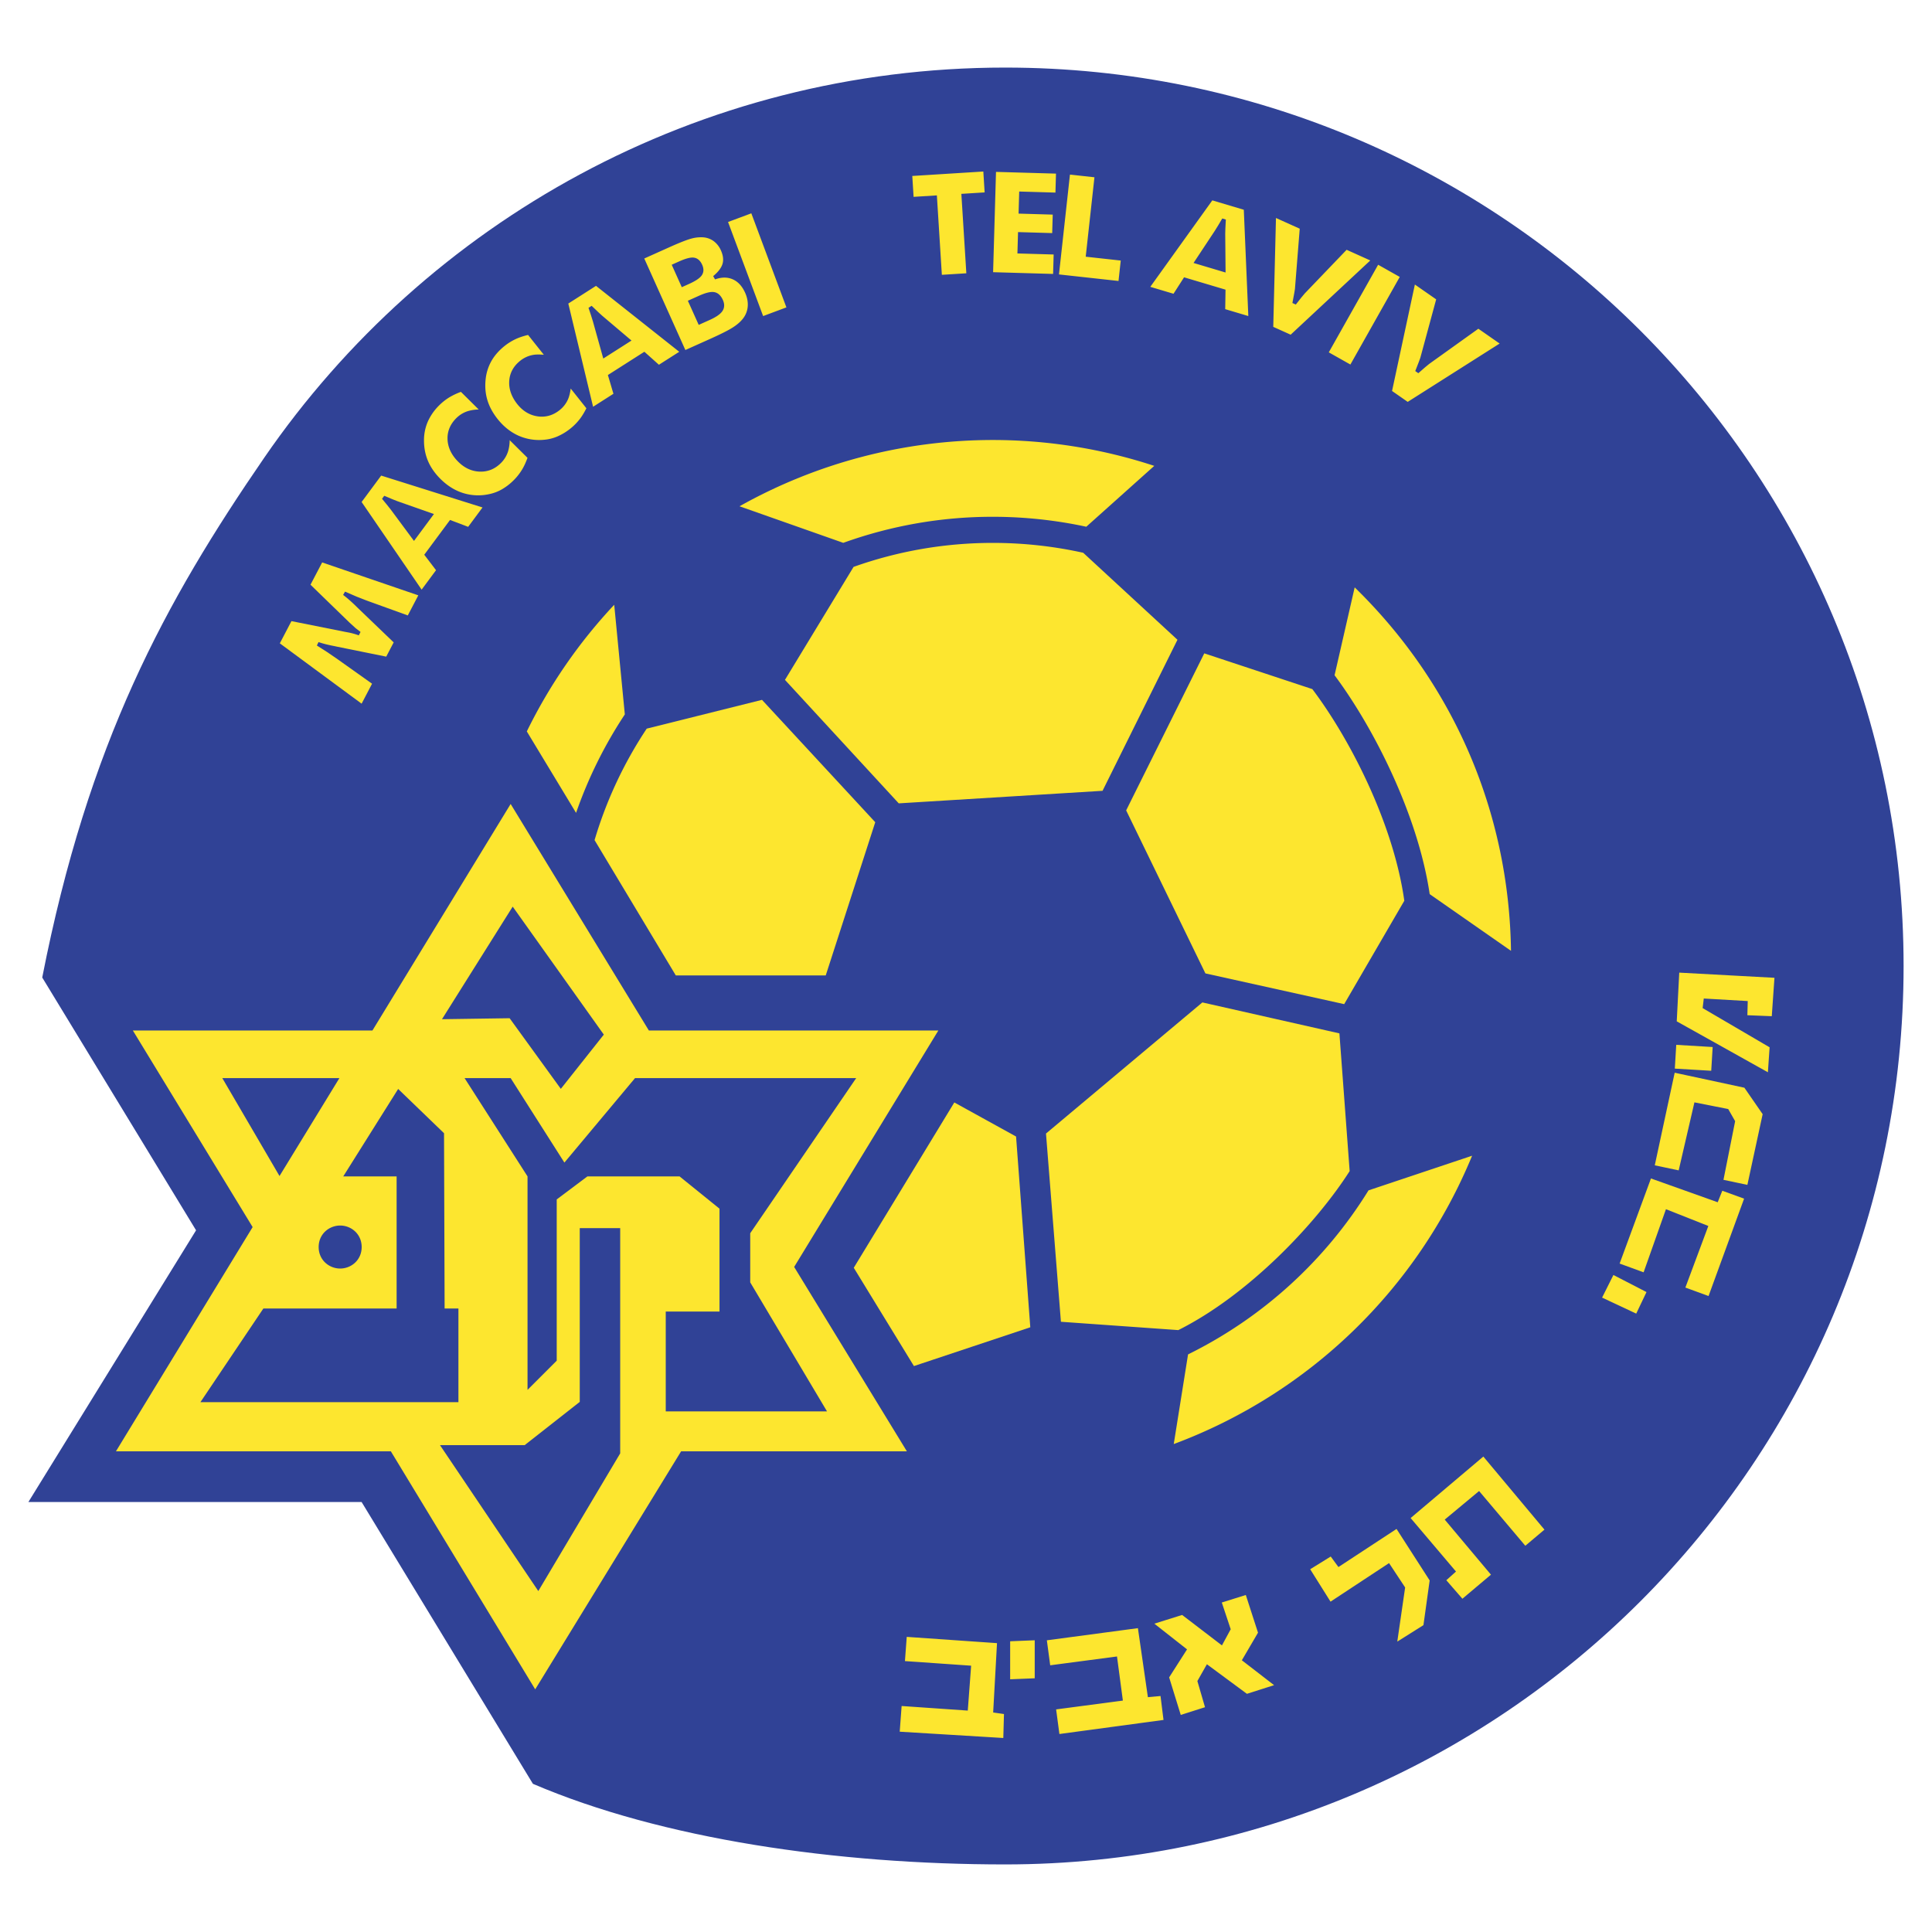
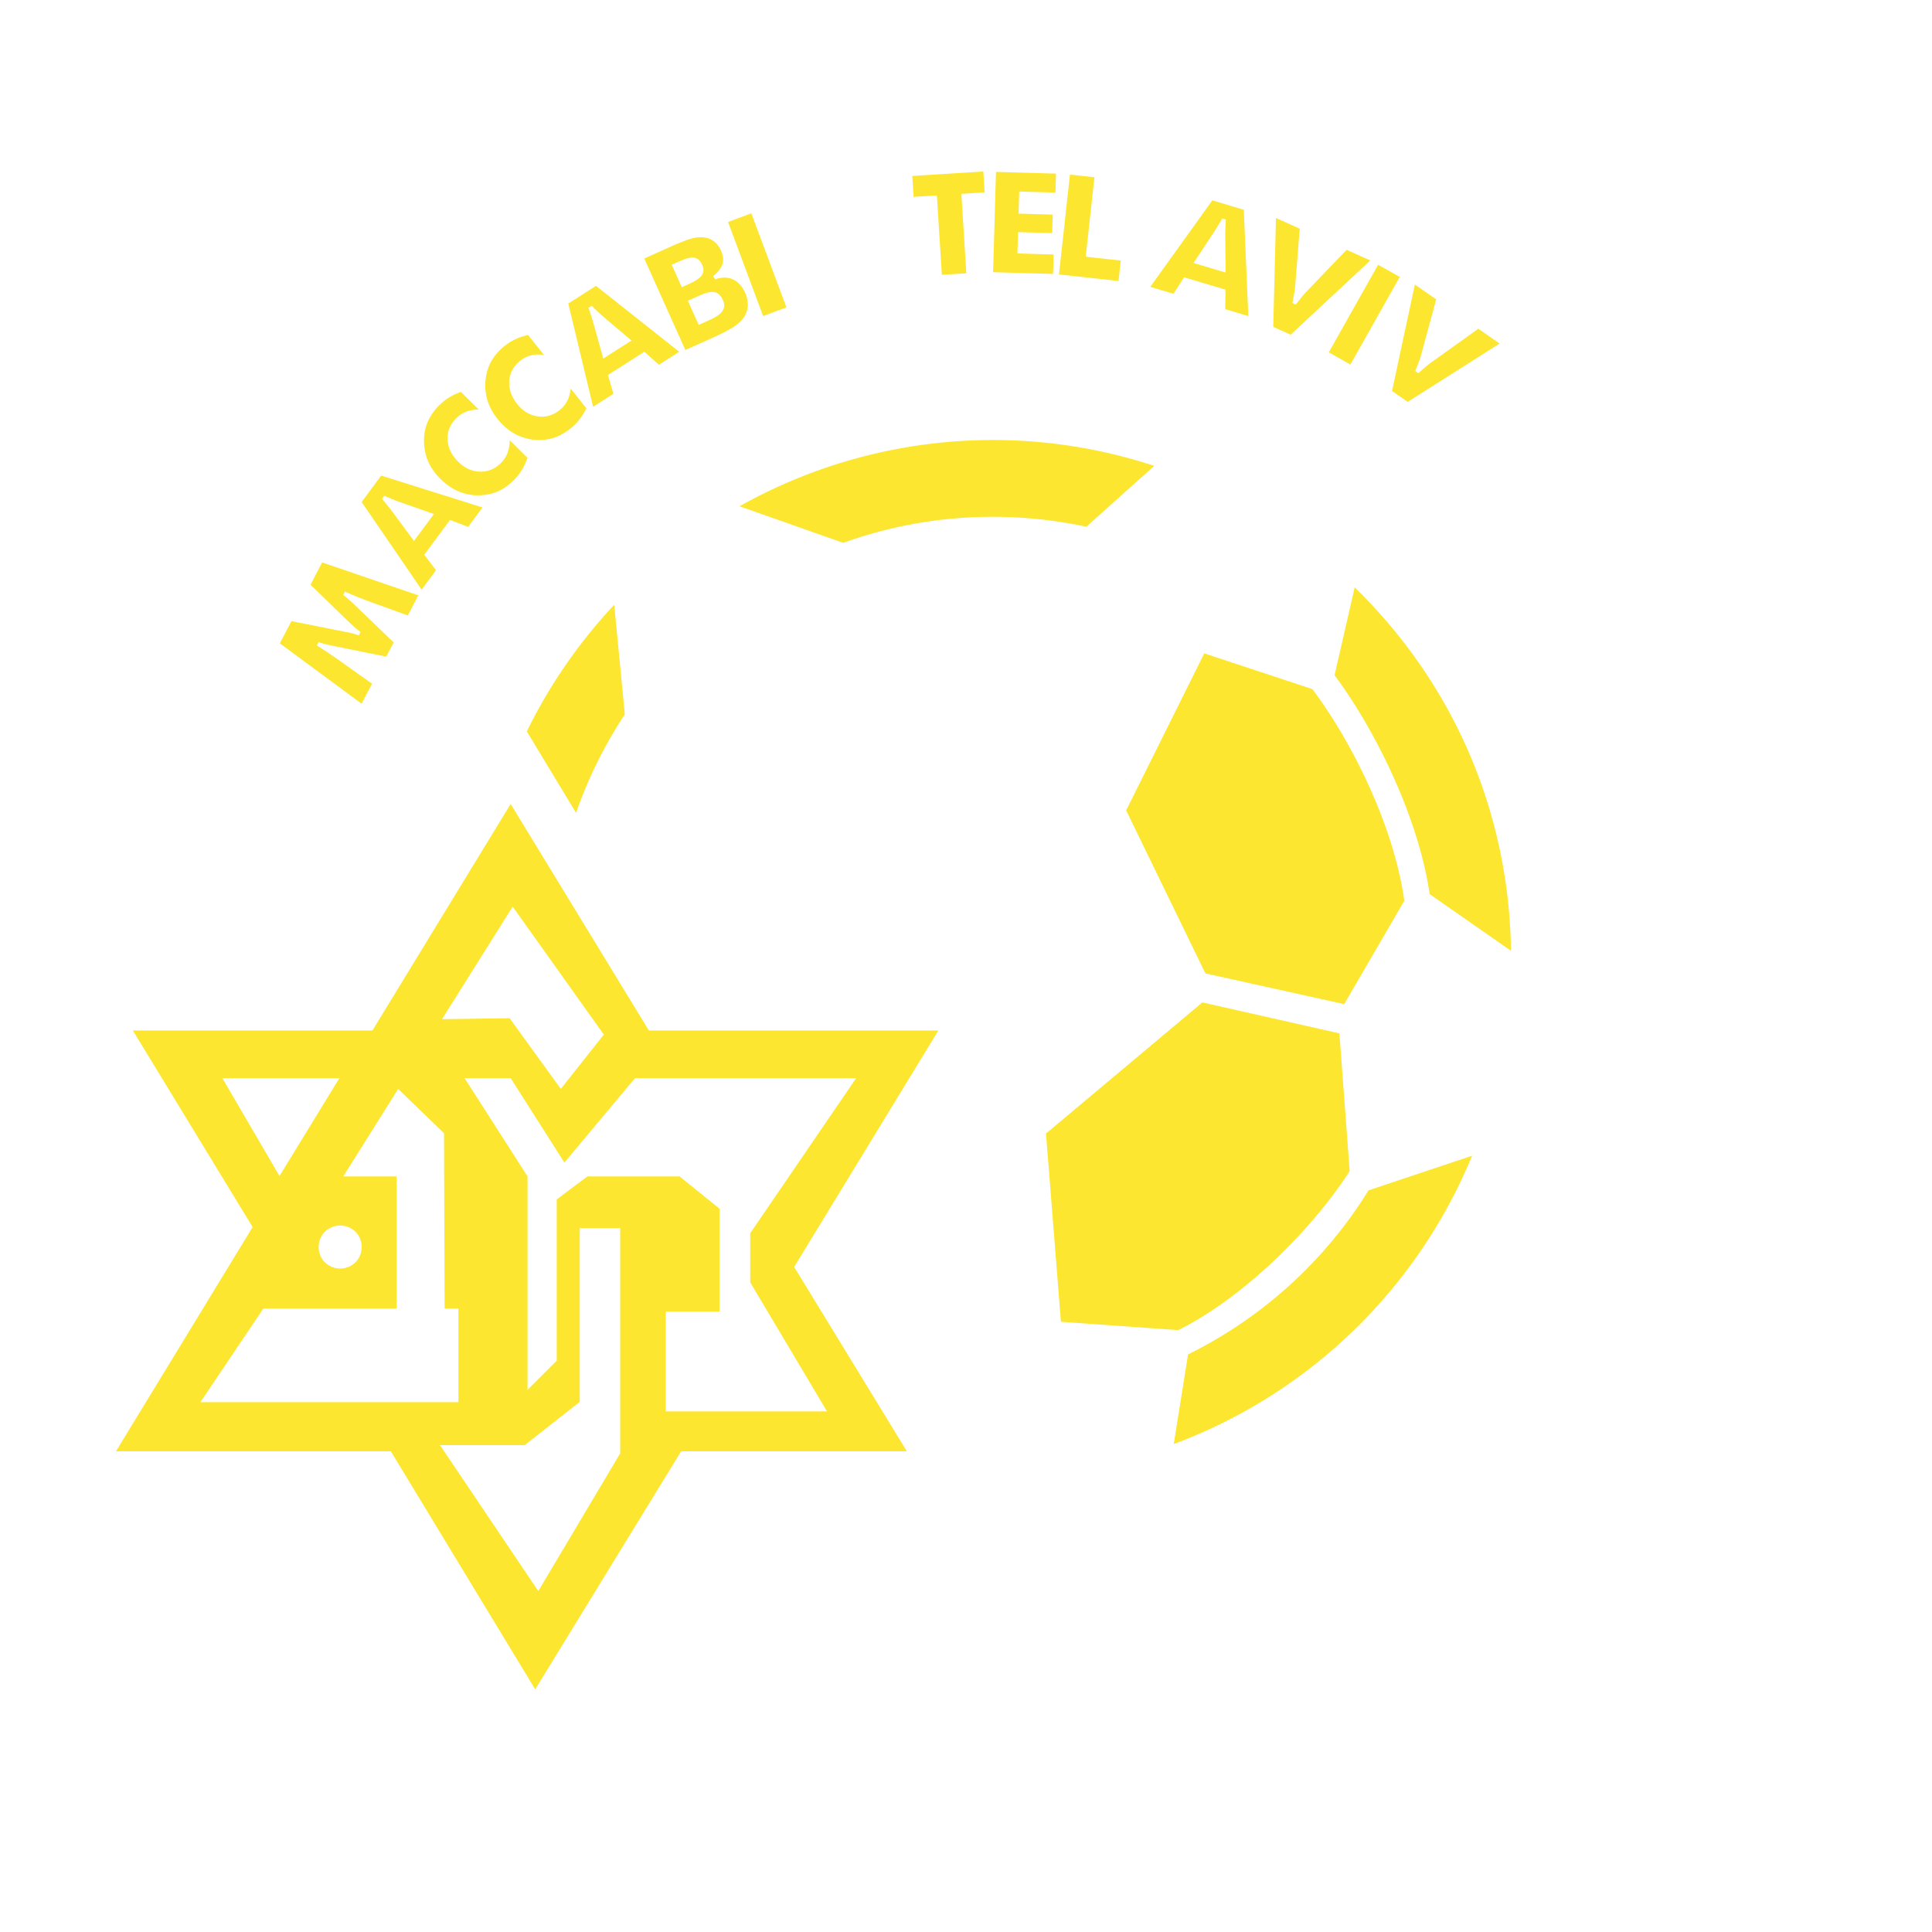
<svg xmlns="http://www.w3.org/2000/svg" width="2500" height="2500" viewBox="0 0 192.756 192.756">
  <g fill-rule="evenodd" clip-rule="evenodd">
-     <path fill="#fff" d="M0 0h192.756v192.756H0V0z" />
-     <path d="M100.285 6.742c-30.674 0-57.751 15.409-73.911 38.908-9.919 14.425-17.563 28.434-22.16 51.877l15.348 25.221-16.728 27.106h33.242l17.092 28.117c12.871 5.516 30.318 8.043 47.117 8.043 49.504 0 89.637-40.131 89.637-89.636 0-49.504-40.133-89.636-89.637-89.636z" fill="#304296" />
    <path d="M53.398 168.547l-14.403-23.75H11.569l13.637-22.371-11.951-19.613h23.903l13.79-22.6 13.79 22.6H93.62l-14.387 23.59 11.246 18.395H67.955l-14.557 23.749zm-9.499-24.363l9.807 14.557 8.171-13.738V122.53h-4.035v17.338l-5.497 4.316h-8.446zm-16.012-26.852l5.976-9.77H22.179l5.708 9.77zm32.356-14.109l-9.091-12.769-7.055 11.232 6.748-.098 5.108 7.047 4.29-5.412zm-9.296 4.339H46.35l6.282 9.807v21.299l2.912-2.912v-16.088l3.064-2.299h9.193l3.984 3.219v10.266h-5.363v9.959h16.089l-7.661-12.871v-4.902l10.572-15.477H63.358l-7.048 8.428-5.363-8.429zm-6.646 5.499l-4.576-4.416-5.479 8.725h5.325v13.178H26.278l-6.282 9.346h25.741v-9.346h-1.378l-.058-17.487zm-10.362 13.501c1.099 0 2.145-.84 2.145-2.145s-1.046-2.145-2.145-2.145-2.146.84-2.146 2.145 1.047 2.145 2.146 2.145zM133.15 67.371c3.924 5.257 8.33 13.969 9.49 21.836l8.113 5.658c-.193-13.8-5.707-26.623-15.596-36.263l-2.007 8.769zM108.379 52.553c.254-.226 5.914-5.296 6.783-6.073a51.63 51.63 0 0 0-16.104-2.581 51.684 51.684 0 0 0-25.277 6.613c1.388.488 10.135 3.571 10.352 3.648a43.921 43.921 0 0 1 14.925-2.6c3.143 0 6.278.337 9.321.993zM52.561 72.974l4.914 8.128a43.911 43.911 0 0 1 4.864-9.825l-1.058-10.938a51.64 51.64 0 0 0-8.72 12.635zM118.533 135.129c-.055.338-1.248 7.822-1.428 8.945a51.719 51.719 0 0 0 29.768-28.768l-10.336 3.457a44.093 44.093 0 0 1-18.004 16.366zM120.264 97.117l13.846 3.066c.266-.457 5.861-10.079 5.998-10.312-1.064-7.612-5.352-16.055-9.176-21.119l-10.781-3.567c-.281.567-7.633 15.343-7.793 15.667.158.33 7.749 15.941 7.906 16.265zM134.656 116.84c-.02-.258-.982-13.203-1.023-13.74l-13.672-3.088-15.602 13.082 1.49 18.779c.617.045 11.494.816 11.711.832 7.055-3.535 13.778-10.664 17.096-15.865z" fill="#fde62f" />
-     <path d="M76.025 69.824l-11.501 2.872a41.28 41.28 0 0 0-5.204 11.122l8.104 13.499h14.961c.164-.504 4.808-14.875 4.939-15.285-.291-.316-11.003-11.888-11.299-12.208zM99.059 54.165c-4.772 0-9.447.809-13.899 2.394l-6.844 11.272 11.352 12.32 20.333-1.252c.189-.38 7.23-14.58 7.475-15.07l-9.406-8.68a41.747 41.747 0 0 0-9.011-.984zM95.212 109.992l-10.031 16.494 6.002 9.807c.537-.18 11.083-3.693 11.61-3.871-.043-.57-1.389-18.633-1.42-19.031-.326-.18-5.595-3.088-6.161-3.399zM99.471 163.936c-.355-.023-8.649-.6-9.006-.625l-.179 2.416 6.604.459-.335 4.48s-6.242-.434-6.6-.457l-.19 2.562c.367.023 9.96.605 10.335.629l.066-2.391c-.24-.033-1.078-.154-1.078-.154l.383-6.919zM103.234 163.65l-2.451.1v3.793l2.451-.1v-3.793zM114.525 169.328l-.996-6.887-9.084 1.213.334 2.494c.359-.049 6.664-.881 6.664-.881l.586 4.4-6.66.881.328 2.455 10.387-1.404c-.039-.303-.262-2.09-.299-2.387-.269.026-1.26.116-1.26.116zM125.512 162.893l-1.217-3.76-2.396.75.889 2.668-.875 1.611s-3.818-2.922-3.971-3.037l-2.773.869 3.262 2.564-1.785 2.795 1.158 3.748c.299-.096 2.129-.68 2.42-.771l-.762-2.611.951-1.676s3.842 2.84 3.994 2.951c.154-.049 2.176-.695 2.709-.863-.482-.375-3.217-2.484-3.217-2.484l1.613-2.754zM133.689 156.244l-.152.1-.77-1.049c-.244.152-1.783 1.105-2.049 1.268l2.029 3.234 5.84-3.846 1.604 2.43s-.682 4.695-.783 5.402c.533-.334 2.484-1.561 2.609-1.641l.621-4.463c-.074-.113-3.111-4.836-3.305-5.137l-5.644 3.702zM140.738 151.455l4.527 5.338-.965.867 1.604 1.846c.25-.211 2.596-2.188 2.85-2.4-.234-.277-4.613-5.496-4.613-5.496l3.428-2.85 4.611 5.461 1.91-1.609-6.098-7.291c-.277.234-6.978 5.902-7.254 6.134zM163.246 131.059l1.025-2.15-3.301-1.703-1.129 2.256 3.405 1.597zM161.59 126.066c.293.105 2.098.766 2.393.873.123-.344 2.229-6.297 2.229-6.297l4.229 1.674-2.291 6.145c.293.105 2.023.738 2.314.844.123-.34 3.422-9.373 3.545-9.715l-2.174-.789-.459 1.148s-6.322-2.254-6.66-2.373l-3.126 8.49zM165.098 116.264l2.385.504 1.57-6.785 3.371.666.691 1.211-1.164 5.852 2.385.504c.076-.35 1.49-6.9 1.525-7.055a10500.7 10500.7 0 0 1-1.824-2.639c-.143-.031-6.602-1.422-6.953-1.496-.076.351-1.912 8.884-1.986 9.238zM170.873 104.461l-3.633-.217c-.02.307-.123 2.064-.143 2.371.332.02 3.305.197 3.633.215.02-.305.124-2.062.143-2.369zM176.555 104.49c-.197-.117-6.682-3.912-6.682-3.912l.113-.955 4.387.252-.037 1.414 2.436.098c.021-.322.242-3.494.266-3.832l-9.498-.516c-.018.348-.24 4.643-.25 4.861l3.934 2.197.055.004-.002.025c2.322 1.299 4.844 2.707 5.107 2.854.03-.462.157-2.294.171-2.49z" fill="#fde62f" />
    <path d="M171.223 104.098l.053.029.002-.025-.055-.004zM34.881 62.125l.614.56.477.365-.175.339a6.717 6.717 0 0 0-1.179-.314l-.198-.037-5.342-1.068-1.16 2.216c.25.186 7.821 5.77 8.16 6.02l1.042-1.992-3.565-2.532-.955-.651-.986-.628.165-.343c.405.144.946.281 1.612.408l.308.066 4.835.979.744-1.422-3.558-3.415-.229-.225c-.484-.47-.908-.837-1.259-1.095l.191-.329 1.166.502.985.385 4.112 1.487 1.049-2.004-9.592-3.283-1.164 2.223 3.902 3.788zM43.503 56.888l-1.175-1.542 2.571-3.469 1.809.686 1.433-1.934-10.11-3.18-1.952 2.635 5.987 8.744c.248-.334 1.299-1.752 1.437-1.94zm-4.485-6.006l-.425-.538-.478-.579.221-.3.85.356.475.187 3.631 1.277-1.988 2.683-2.286-3.086zM47.88 47.054c-.8-.024-1.524-.352-2.151-.974-.67-.664-1.032-1.404-1.076-2.202-.002-.053-.004-.106-.004-.159 0-.741.288-1.407.858-1.983.33-.333.723-.574 1.165-.716a4.08 4.08 0 0 1 1.089-.164 6455.41 6455.41 0 0 1-1.774-1.759 6.708 6.708 0 0 0-1.154.544c-.375.23-.723.506-1.032.817a5.31 5.31 0 0 0-1.146 1.671 4.679 4.679 0 0 0-.353 1.812l.001.098c.009.715.151 1.39.42 2.006.27.617.684 1.204 1.229 1.745.678.673 1.436 1.145 2.252 1.401a5.06 5.06 0 0 0 2.557.118 4.293 4.293 0 0 0 1.313-.488 5.655 5.655 0 0 0 1.212-.945c.308-.311.58-.66.808-1.039.21-.348.384-.743.534-1.159l-1.778-1.763a3.998 3.998 0 0 1-.152 1.092 2.84 2.84 0 0 1-.705 1.173c-.597.605-1.307.898-2.113.874zM55.83 40.921c-.664.528-1.404.735-2.199.617-.791-.117-1.47-.526-2.019-1.216-.585-.737-.856-1.513-.806-2.309.052-.803.422-1.484 1.101-2.024a2.836 2.836 0 0 1 1.242-.572c.325-.063.707-.056 1.11-.021l-1.573-1.979c-.43.103-.841.232-1.211.402a5.508 5.508 0 0 0-1.12.689c-.572.455-1.021.967-1.334 1.524a4.7 4.7 0 0 0-.573 1.854c-.021.196-.03.391-.03.583 0 .504.07.993.212 1.458.195.644.537 1.275 1.015 1.877.595.748 1.292 1.305 2.071 1.657a5.064 5.064 0 0 0 2.524.419 4.305 4.305 0 0 0 1.36-.33 5.657 5.657 0 0 0 1.313-.795c.342-.272.653-.587.924-.936.249-.321.468-.692.666-1.086a2567.27 2567.27 0 0 0-1.563-1.966c-.056.401-.138.773-.272 1.075a2.83 2.83 0 0 1-.838 1.079zM56.7 30.285l2.472 10.298 2.03-1.295-.553-1.871 3.64-2.322 1.451 1.297c.198-.126 1.679-1.07 2.028-1.294l-8.304-6.578c-.203.131-2.56 1.635-2.764 1.765zm3.37 1.206l2.934 2.486-2.815 1.795-1.031-3.696-.204-.654-.239-.71.313-.201.666.635c-.001.001.374.344.376.345zM70.876 33.801c1.067-.48 1.828-.865 2.26-1.146.423-.273.755-.565.987-.865a2.25 2.25 0 0 0 .477-1.205c.039-.446-.05-.912-.262-1.384-.295-.656-.71-1.105-1.233-1.333-.529-.231-1.106-.229-1.764.008l-.187-.328c.496-.408.81-.818.931-1.22.118-.394.066-.843-.155-1.337a2.294 2.294 0 0 0-.721-.929 2.028 2.028 0 0 0-1.053-.384 3.575 3.575 0 0 0-1.194.131c-.445.119-1.207.419-2.264.895l-2.419 1.086 4.1 9.131 2.497-1.12zm.38-4.656c.369.064.66.327.864.783.189.421.17.8-.056 1.125-.208.299-.626.586-1.277.878l-1.077.483-1.082-2.408 1.116-.501c.673-.302 1.167-.42 1.512-.36zm-4.239-2.731l.729-.327c.681-.306 1.17-.43 1.496-.38.353.053.626.292.813.708.183.406.166.767-.05 1.069-.195.276-.619.558-1.292.86l-.69.31-1.006-2.24zM72.638 22.149l3.5 9.386 2.322-.867-3.5-9.385c-.29.109-2.032.759-2.322.866zM93.472 19.494l.497 7.925 2.443-.153-.497-7.924 2.323-.146a751.06 751.06 0 0 1-.131-2.083c-.354.021-6.734.421-7.088.443l.13 2.084 2.323-.146zM101.508 25.287l.062-2.131 3.408.099.053-1.844-3.408-.099.064-2.203 3.615.105c.008-.292.045-1.6.055-1.892-.35-.01-5.637-.163-5.986-.172l-.289 10.007 5.986.173.055-1.939-3.615-.104zM108.322 25.611l.871-7.924-2.443-.269c-.041.36-1.055 9.602-1.096 9.962l5.941.653c.031-.295.189-1.742.223-2.038l-3.496-.384zM122.24 30.844l2.305.688-.451-10.605-3.141-.936-6.188 8.627 2.316.69c.135-.208 1.053-1.641 1.053-1.641l4.137 1.232-.031 1.945zm-3.16-4.608l2.121-3.207.361-.583.383-.648.357.106-.047.921-.014.511.035 3.853-3.196-.953zM134.352 24.922l-4.176 4.354-.348.416-.545.692-.34-.153.18-.956.072-.435.479-6.024-2.371-1.068-.27 10.862 1.736.782 7.943-7.406c-.407-.185-2.157-.973-2.36-1.064zM134.729 36.369l4.924-8.74-2.156-1.215-4.924 8.74 2.156 1.215zM140.447 40.096l9.172-5.82-2.123-1.479-4.908 3.513-.416.343-.664.582-.307-.213.352-.907.152-.414 1.582-5.834-2.125-1.479c-.113.528-2.227 10.383-2.277 10.621.174.119 1.39.967 1.562 1.087z" fill="#fde62f" />
  </g>
</svg>